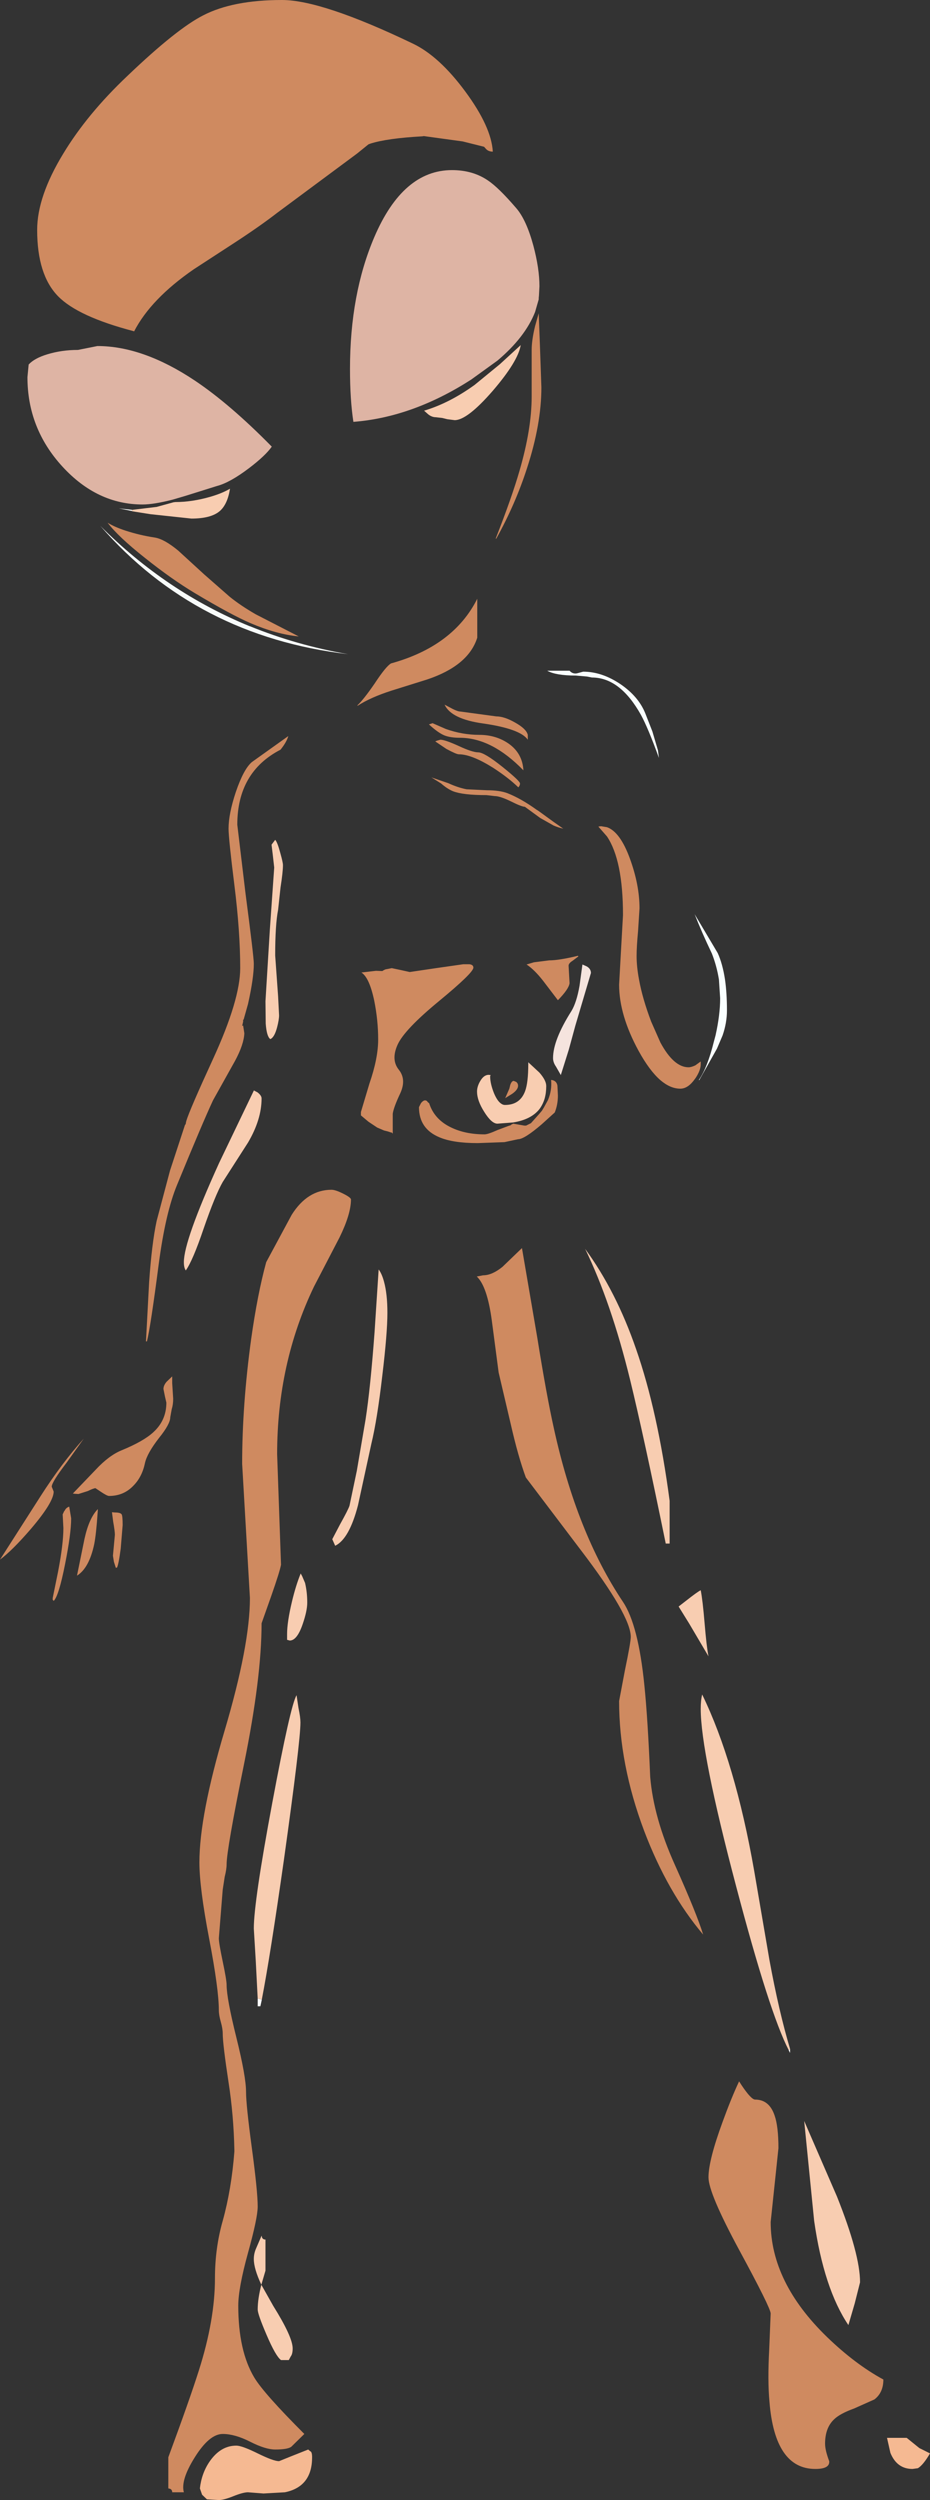
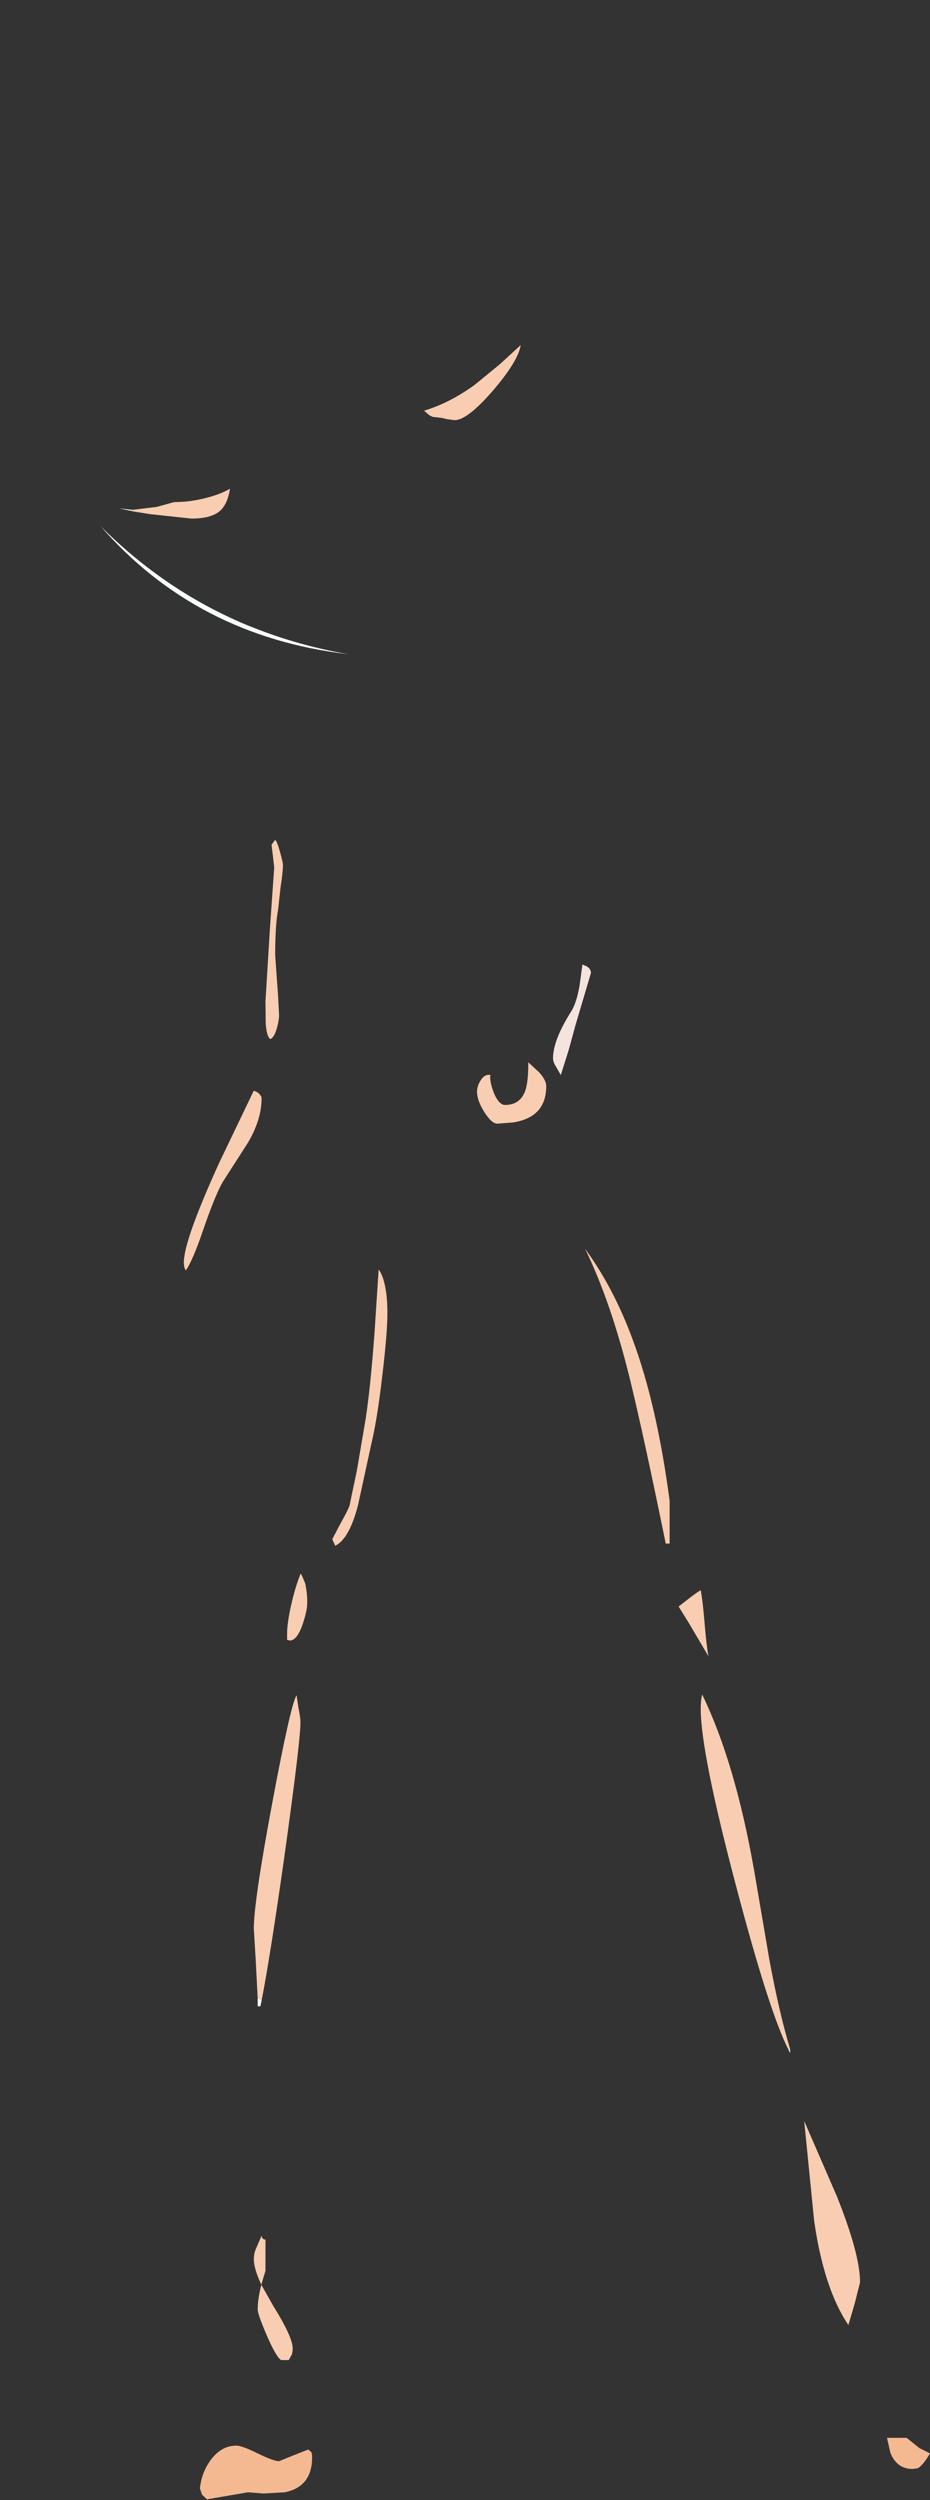
<svg xmlns="http://www.w3.org/2000/svg" height="514.4px" width="191.45px">
  <rect width="100%" height="100%" fill="#333333" stroke="none" />
  <g transform="matrix(1.0, 0.0, 0.0, 1.0, 95.7, 257.2)">
-     <path d="M3.95 -227.0 L-0.45 -228.1 -8.45 -229.2 -8.75 -229.15 Q-16.0 -228.75 -19.45 -227.65 L-19.85 -227.5 -22.2 -225.6 -38.65 -213.4 Q-42.2 -210.65 -47.5 -207.2 L-55.8 -201.8 Q-64.65 -195.7 -68.1 -189.0 L-68.15 -189.05 Q-79.65 -192.05 -83.75 -196.25 -88.05 -200.65 -88.05 -209.9 -88.05 -216.75 -82.7 -225.55 -77.75 -233.75 -69.45 -241.6 -59.3 -251.3 -53.85 -254.05 -47.75 -257.2 -37.65 -257.2 -29.4 -257.2 -10.65 -248.2 -5.25 -245.6 0.1 -238.35 5.45 -231.1 5.75 -226.0 4.9 -226.0 4.4 -226.5 L3.95 -227.0 M15.2 -192.75 L15.45 -186.1 15.75 -177.5 Q15.75 -169.95 12.8 -160.9 10.4 -153.45 6.45 -146.35 L6.35 -146.4 Q9.7 -154.95 11.25 -160.35 13.75 -168.95 13.75 -175.6 L13.75 -185.2 Q13.75 -187.2 14.45 -190.1 L15.2 -192.75 M10.3 -108.55 Q12.65 -107.25 12.95 -106.0 L12.95 -105.0 Q11.4 -107.25 3.7 -108.35 -2.75 -109.25 -4.15 -112.15 L-4.2 -112.2 -4.05 -112.15 -3.3 -111.75 Q-1.6 -110.8 -0.95 -110.8 L6.45 -109.8 Q8.1 -109.8 10.3 -108.55 M2.55 -134.0 L2.55 -126.0 Q0.75 -120.25 -7.75 -117.4 L-15.1 -115.1 Q-19.45 -113.7 -22.05 -112.0 L-22.15 -112.05 Q-20.85 -113.25 -18.55 -116.6 -16.25 -120.1 -15.2 -120.7 -2.35 -124.25 2.55 -134.0 M9.0 -104.2 Q11.85 -102.2 12.05 -98.7 5.55 -105.4 -1.05 -105.4 -3.0 -105.4 -4.25 -105.9 -5.55 -106.45 -7.4 -108.15 L-6.65 -108.4 -3.9 -107.2 Q-0.5 -106.0 2.95 -106.0 6.4 -106.0 9.0 -104.2 M7.75 -99.4 Q11.35 -96.5 11.35 -96.0 11.35 -95.55 11.0 -95.2 9.0 -97.15 5.85 -99.2 1.4 -102.0 -1.25 -102.0 -1.75 -102.0 -3.8 -103.1 L-6.1 -104.65 -5.75 -104.8 -5.05 -105.0 Q-4.1 -105.0 -1.25 -103.7 1.55 -102.4 2.75 -102.4 4.0 -102.4 7.75 -99.4 M28.05 -87.2 L29.25 -87.0 Q31.95 -86.05 33.95 -80.6 35.95 -75.15 35.95 -70.3 L35.65 -65.6 Q35.35 -62.4 35.35 -60.5 35.35 -58.3 35.85 -55.65 36.55 -51.75 38.35 -47.0 L40.25 -42.7 Q43.0 -37.6 46.05 -37.6 46.6 -37.6 47.45 -38.0 L48.55 -38.8 48.55 -38.2 Q48.55 -37.0 47.5 -35.4 L47.35 -35.2 Q45.95 -33.2 44.35 -33.2 42.3 -33.2 40.25 -34.95 38.0 -36.9 35.75 -41.0 31.75 -48.35 31.75 -54.6 L32.15 -61.8 32.55 -68.9 Q32.55 -80.2 29.25 -85.1 L27.5 -87.1 27.55 -87.15 28.05 -87.2 M14.2 -59.2 L17.35 -59.6 Q19.4 -59.6 23.3 -60.55 L23.35 -60.4 22.15 -59.5 Q21.35 -59.0 21.35 -58.5 L21.55 -54.9 Q21.4 -53.7 19.15 -51.4 L16.1 -55.4 Q14.3 -57.7 12.7 -58.75 L14.2 -59.2 M0.95 -58.8 Q1.75 -58.7 1.75 -58.1 1.75 -57.05 -5.35 -51.2 -12.45 -45.35 -13.85 -42.25 -15.25 -39.15 -13.6 -37.1 -12.0 -35.1 -13.3 -32.25 -14.65 -29.4 -14.85 -28.05 L-14.85 -24.0 -14.95 -24.0 Q-14.95 -24.2 -15.25 -24.2 L-15.85 -24.4 -16.25 -24.5 -16.65 -24.6 -18.05 -25.2 -19.85 -26.4 -21.4 -27.7 -21.4 -28.4 -19.65 -34.25 Q-17.85 -39.45 -17.85 -43.3 -17.85 -47.25 -18.65 -51.25 -19.65 -56.05 -21.3 -57.1 L-18.3 -57.45 -17.0 -57.4 Q-16.4 -57.8 -16.05 -57.8 L-15.55 -57.9 -15.05 -58.0 -13.15 -57.6 -11.35 -57.2 -5.95 -58.0 -0.35 -58.8 0.95 -58.8 M14.75 -89.45 L12.35 -91.2 Q11.7 -91.2 9.5 -92.3 7.25 -93.4 6.15 -93.4 L4.45 -93.6 Q-0.4 -93.6 -2.45 -94.4 -3.65 -94.9 -4.9 -96.0 L-6.9 -97.25 -3.4 -96.05 Q-1.45 -95.15 0.35 -94.8 L4.55 -94.6 Q7.15 -94.6 8.75 -94.0 11.55 -92.9 14.75 -90.6 L15.15 -90.35 18.25 -88.1 20.25 -86.7 Q19.3 -86.9 18.25 -87.35 L15.5 -88.9 14.75 -89.45 M8.3 -31.25 L9.15 -33.2 9.35 -34.0 Q9.65 -34.8 10.05 -34.8 L10.55 -34.6 Q10.95 -34.3 10.95 -33.8 10.95 -33.0 9.75 -32.15 L8.3 -31.25 M9.55 -25.8 L9.95 -26.0 12.25 -25.6 12.6 -25.6 13.6 -26.1 15.3 -28.0 15.85 -28.65 16.25 -29.3 17.1 -30.85 Q17.95 -32.85 17.75 -35.0 18.85 -34.9 19.05 -33.85 L19.15 -31.8 Q19.15 -29.9 18.5 -28.3 L15.85 -25.9 Q12.25 -22.8 10.95 -22.8 L9.55 -22.5 8.15 -22.2 2.65 -22.0 Q-2.45 -22.0 -5.25 -23.2 -9.45 -24.95 -9.45 -29.4 L-9.05 -30.2 Q-8.6 -30.8 -8.15 -30.8 L-7.85 -30.7 -7.6 -30.4 -7.35 -30.2 Q-6.3 -26.9 -2.9 -25.25 0.05 -23.8 4.05 -23.8 4.75 -23.8 6.75 -24.7 L9.15 -25.6 Q9.4 -25.6 9.55 -25.8 M5.55 14.55 Q4.6 7.45 2.45 5.45 L3.75 5.2 Q5.6 5.2 7.75 3.45 L11.75 -0.4 14.9 18.0 Q16.8 29.85 18.3 36.6 23.0 58.15 32.55 72.4 35.7 77.1 36.95 89.55 37.65 96.4 38.15 108.4 38.85 116.8 43.25 126.55 47.75 136.6 49.05 140.85 41.7 132.15 36.9 119.5 31.75 105.8 31.75 92.8 L32.95 86.45 Q34.15 80.7 34.15 79.6 34.15 75.2 23.8 61.65 L12.55 46.8 Q10.95 42.45 9.45 35.85 L6.95 25.2 5.55 14.55 M56.45 171.05 L57.0 171.9 Q58.95 174.8 59.75 174.8 62.65 174.8 63.75 178.05 64.55 180.3 64.55 184.8 L63.75 192.4 62.95 200.0 Q62.95 212.4 74.55 223.65 80.35 229.25 86.15 232.4 86.15 235.1 84.3 236.5 L80.15 238.35 Q77.25 239.4 76.05 240.55 74.15 242.3 74.15 245.6 74.15 246.95 75.0 249.2 75.15 250.8 72.15 250.8 63.8 250.8 62.7 236.95 62.3 232.65 62.65 226.2 L62.95 218.8 Q62.9 217.6 56.5 205.8 50.15 194.05 50.15 190.8 50.15 187.3 53.05 179.4 54.85 174.45 56.45 171.05 M-44.05 -128.95 Q-48.05 -130.65 -55.65 -135.2 -60.4 -138.05 -65.85 -142.4 -71.35 -146.75 -73.55 -149.65 -72.1 -148.75 -69.8 -148.0 -66.85 -147.05 -63.85 -146.6 -61.9 -146.3 -59.0 -143.9 L-53.65 -139.0 -48.4 -134.4 Q-46.1 -132.55 -43.05 -130.8 L-34.2 -126.25 Q-38.8 -126.7 -44.05 -128.95 M-37.95 -102.95 Q-46.85 -98.35 -46.85 -87.5 L-45.15 -73.3 Q-43.45 -60.35 -43.45 -58.9 -43.45 -55.95 -44.65 -50.6 L-45.55 -47.4 -45.65 -47.4 -45.65 -47.0 -45.85 -46.1 -45.65 -46.2 -45.4 -44.6 Q-45.5 -42.3 -47.3 -38.95 L-51.85 -30.8 Q-53.95 -26.3 -59.25 -13.4 -61.6 -7.75 -63.0 2.7 -64.7 15.8 -65.45 18.8 L-65.65 18.8 -65.0 6.6 Q-64.45 -1.35 -63.45 -6.0 L-60.7 -16.35 -57.6 -25.8 Q-57.45 -25.8 -57.45 -26.1 L-57.35 -26.55 Q-56.7 -28.75 -51.85 -39.3 -46.25 -51.5 -46.25 -58.0 -46.25 -65.5 -47.45 -75.1 -48.65 -84.7 -48.65 -86.7 -48.65 -89.75 -47.15 -94.25 -45.55 -98.95 -43.85 -100.4 L-36.35 -105.75 Q-36.7 -104.5 -37.95 -102.95 M-25.05 -11.6 Q-23.45 -10.8 -23.45 -10.4 -23.45 -7.4 -25.8 -2.6 L-31.05 7.5 Q-38.65 23.3 -38.65 42.0 L-37.85 64.75 Q-38.1 66.15 -39.85 71.15 L-41.85 76.8 Q-41.85 87.95 -45.45 105.7 -49.05 123.4 -49.05 126.4 -49.05 127.4 -49.45 129.0 L-49.85 131.6 -50.25 136.6 -50.65 141.6 Q-50.65 142.6 -49.85 146.4 -49.05 150.2 -49.05 151.2 -49.05 153.95 -47.05 162.0 -45.05 170.05 -45.05 173.2 -45.05 175.9 -43.85 184.8 -42.65 193.7 -42.65 196.8 -42.65 199.15 -44.65 206.35 -46.65 213.6 -46.65 217.2 -46.65 226.5 -43.35 232.0 -41.4 235.25 -33.05 243.6 L-35.75 246.25 Q-36.55 246.8 -39.05 246.8 -41.05 246.8 -44.2 245.2 -47.35 243.6 -49.85 243.6 -52.6 243.6 -55.6 248.4 -58.55 253.1 -57.85 255.6 L-60.25 255.6 Q-60.25 255.1 -60.65 254.9 L-61.05 254.8 -61.05 248.4 Q-56.65 236.5 -54.75 230.5 -51.45 220.1 -51.45 211.6 -51.45 205.35 -49.85 199.75 -48.05 193.25 -47.45 185.5 L-47.45 185.2 Q-47.6 178.0 -48.65 171.25 -49.85 163.35 -49.85 161.2 -49.85 160.2 -50.25 158.8 -50.65 157.4 -50.65 156.4 -50.65 152.1 -52.65 141.65 -54.65 131.2 -54.65 126.0 -54.65 116.35 -49.45 98.85 -44.25 81.3 -44.25 71.6 L-45.05 57.8 -45.85 44.0 Q-45.85 31.85 -44.0 18.35 -42.7 9.1 -40.9 2.5 L-35.65 -7.25 Q-32.4 -12.4 -27.45 -12.4 -26.65 -12.4 -25.05 -11.6 M-75.55 53.3 L-75.6 54.05 Q-75.9 58.45 -76.3 60.5 -77.35 65.45 -79.85 67.0 L-78.3 59.4 Q-77.35 55.1 -75.55 53.3 M-70.65 54.4 Q-70.45 54.75 -70.45 56.6 L-70.85 61.45 Q-71.3 64.85 -71.65 65.4 -71.65 65.3 -71.75 65.35 L-71.85 65.4 -72.25 64.15 -72.45 62.9 -72.05 58.6 Q-72.05 57.85 -72.4 55.9 L-72.65 53.95 -72.05 54.0 Q-70.9 54.0 -70.65 54.4 M-70.65 41.2 Q-66.15 39.35 -64.15 37.5 -61.45 35.05 -61.45 31.4 L-61.75 30.1 -62.05 28.6 Q-62.05 27.85 -61.4 27.1 L-60.25 26.0 -60.25 27.4 -60.05 30.6 Q-60.05 31.8 -60.35 32.75 L-60.65 34.4 Q-60.65 35.8 -62.95 38.65 -65.4 41.8 -65.85 43.8 -66.45 46.7 -68.25 48.5 -70.25 50.6 -73.25 50.6 -73.65 50.6 -74.85 49.8 L-76.05 49.0 Q-76.4 49.0 -77.65 49.6 L-79.55 50.2 -80.35 50.15 -80.7 50.1 -76.0 45.2 Q-73.25 42.25 -70.65 41.2 M-85.05 48.7 L-84.85 49.2 -84.65 49.7 Q-84.65 51.9 -89.4 57.45 -93.2 61.85 -95.7 63.7 L-87.35 50.65 Q-83.0 43.85 -78.45 38.8 L-81.95 43.7 Q-85.05 47.75 -85.05 48.7 M-82.65 57.2 L-82.8 54.4 -82.5 53.75 -82.4 53.65 Q-82.1 53.0 -81.45 52.8 L-81.05 55.2 Q-81.05 58.35 -82.3 64.6 -83.6 71.2 -84.65 72.2 L-84.75 72.05 -84.85 72.0 -84.85 71.6 -83.75 66.2 Q-82.65 60.5 -82.65 57.2" fill="#cf8a60" fill-rule="evenodd" stroke="none" />
-     <path d="M10.55 -214.4 Q12.65 -212.0 14.1 -206.65 15.35 -201.95 15.35 -198.3 L15.25 -196.4 15.2 -195.9 15.2 -195.6 14.45 -193.0 Q12.4 -187.8 6.7 -183.0 L1.3 -179.1 Q-10.75 -171.35 -22.95 -170.4 -23.65 -174.95 -23.65 -181.3 -23.65 -196.7 -18.65 -208.4 -12.75 -222.2 -2.65 -222.2 1.6 -222.2 4.7 -220.1 6.9 -218.65 10.55 -214.4 M-75.65 -186.0 Q-66.25 -186.0 -55.6 -178.9 -48.35 -174.05 -39.75 -165.3 -41.05 -163.45 -44.4 -160.9 -48.35 -157.9 -51.05 -157.2 L-57.6 -155.15 -60.15 -154.4 Q-64.05 -153.4 -66.35 -153.4 -75.7 -153.4 -82.85 -161.2 -90.05 -169.05 -90.05 -179.6 L-89.8 -182.2 Q-88.6 -183.5 -85.95 -184.3 -83.0 -185.2 -79.65 -185.2 L-75.65 -186.0" fill="#deb4a4" fill-rule="evenodd" stroke="none" />
    <path d="M-68.55 -152.05 L-71.25 -152.6 -68.45 -152.3 -68.55 -152.05 M-44.3 -128.35 L-44.25 -128.35 Q-34.7 -124.45 -24.05 -122.6 -55.25 -126.25 -75.05 -149.0 -61.5 -135.4 -44.3 -128.35" fill="#f7fbfa" fill-rule="evenodd" stroke="none" />
-     <path d="M52.05 -61.1 Q53.05 -58.9 53.55 -55.65 53.95 -52.85 53.95 -49.3 53.95 -46.75 53.05 -44.15 L51.9 -41.45 48.25 -34.95 48.15 -35.0 48.2 -35.05 Q49.95 -37.6 51.25 -42.85 L51.6 -44.15 Q52.55 -48.4 52.55 -51.8 L52.3 -55.65 Q51.85 -58.45 50.85 -61.0 48.7 -65.5 47.3 -69.1 L52.05 -61.1 M25.15 -118.0 L22.85 -118.2 Q18.7 -118.2 16.95 -119.2 L21.55 -119.2 Q22.15 -118.5 23.05 -118.65 L24.35 -119.0 Q28.2 -119.0 32.0 -116.45 35.75 -113.9 37.15 -110.4 L38.6 -106.7 39.75 -102.8 39.95 -101.25 Q37.7 -107.45 36.25 -110.1 31.95 -117.8 26.15 -117.8 L25.65 -117.9 25.15 -118.0 M-42.7 -32.45 L-43.45 -32.8 -43.45 -32.85 -42.7 -32.45" fill="#f9ffff" fill-rule="evenodd" stroke="none" />
    <path d="M13.2 -38.5 L13.05 -38.3 13.05 -38.6 13.2 -38.5 M66.95 164.4 L66.95 165.2 66.65 164.65 66.95 164.4 M-41.8 154.25 L-42.1 155.6 -42.65 155.6 -42.65 154.0 -41.8 154.25" fill="#fefefe" fill-rule="evenodd" stroke="none" />
    <path d="M23.6 -54.35 L24.2 -58.75 25.1 -58.35 Q25.95 -57.85 25.95 -57.0 L22.75 -46.2 21.4 -41.25 19.75 -36.0 18.75 -37.75 Q18.15 -38.6 18.15 -39.5 18.15 -43.2 21.95 -49.2 23.0 -50.95 23.6 -54.35 M13.25 -38.45 L13.05 -38.3 13.2 -38.5 13.25 -38.45 M66.65 164.65 L66.65 164.6 66.95 164.4 66.65 164.65 M-68.5 -152.0 L-68.55 -152.05 -68.45 -152.3 -68.5 -152.0 M-41.8 154.2 L-41.8 154.25 -42.65 154.0 -41.8 154.2" fill="#f5e4de" fill-rule="evenodd" stroke="none" />
    <path d="M7.3 -182.35 L11.5 -186.2 Q10.95 -182.85 5.75 -176.8 0.5 -170.75 -2.1 -170.75 L-3.65 -170.95 -4.65 -171.2 -5.95 -171.35 Q-6.8 -171.35 -7.55 -171.95 L-8.4 -172.7 Q-3.2 -174.25 2.0 -178.0 L7.25 -182.3 7.3 -182.35 M13.05 -38.3 L13.25 -38.45 15.35 -36.5 Q16.75 -34.9 16.75 -33.75 16.75 -32.3 16.4 -31.1 16.05 -29.95 15.35 -29.0 13.65 -26.85 9.95 -26.25 L6.7 -26.0 Q5.5 -26.0 4.0 -28.4 2.5 -30.75 2.5 -32.6 2.5 -33.65 3.15 -34.75 3.9 -36.05 4.9 -36.05 L5.3 -36.0 5.2 -35.75 Q5.2 -34.25 6.0 -32.25 6.7 -30.6 7.5 -30.1 7.85 -29.85 8.25 -29.85 11.35 -29.85 12.4 -32.7 13.05 -34.45 13.05 -38.3 M42.15 60.4 L41.35 60.4 Q36.75 37.9 34.0 26.65 30.1 10.75 24.75 -0.25 31.15 8.5 35.25 20.4 39.7 33.15 42.15 51.6 L42.15 60.4 M45.55 72.15 Q47.9 70.3 48.55 70.0 48.95 72.0 49.35 76.8 49.75 81.6 50.15 83.6 L46.2 76.9 44.0 73.35 45.55 72.15 M66.65 164.6 Q62.7 156.95 55.85 130.95 48.55 103.35 48.55 94.4 48.55 92.65 48.85 91.45 55.65 105.45 59.55 127.7 L62.7 146.1 Q64.65 156.7 66.95 164.4 L66.65 164.6 M76.6 194.75 Q81.35 206.65 81.35 212.4 L80.25 216.75 78.95 221.2 Q73.9 213.7 71.9 199.75 L69.85 179.2 76.6 194.75 M-68.45 -152.3 L-63.45 -152.9 -60.0 -153.85 -59.6 -153.9 Q-56.15 -153.9 -52.35 -155.0 -49.95 -155.7 -48.35 -156.65 -48.85 -153.45 -50.45 -152.05 -52.25 -150.5 -56.3 -150.5 L-64.7 -151.4 -68.5 -152.0 -68.45 -152.3 M-42.7 -32.45 Q-41.85 -31.8 -41.85 -31.2 -41.85 -26.85 -44.65 -22.1 L-49.85 -14.0 Q-51.4 -11.3 -53.8 -4.35 -56.0 2.15 -57.45 4.2 -57.85 3.65 -57.85 2.5 -57.85 -1.95 -50.6 -17.9 L-43.45 -32.8 -42.7 -32.45 M-39.25 -78.7 L-39.55 -81.35 -39.8 -83.4 -39.05 -84.4 Q-38.6 -83.95 -38.0 -81.7 -37.45 -79.75 -37.45 -79.2 -37.45 -77.8 -37.95 -74.6 L-38.45 -70.0 Q-39.05 -66.95 -39.05 -60.6 L-38.75 -56.4 -38.45 -52.2 -38.25 -48.3 Q-38.25 -47.4 -38.65 -45.85 -39.2 -43.75 -40.05 -43.4 -40.8 -43.9 -41.0 -46.6 L-41.05 -51.2 -40.15 -65.9 -39.25 -78.7 M-18.6 17.0 L-17.75 4.0 Q-17.1 4.85 -16.65 6.5 -15.95 9.05 -15.95 12.9 -15.95 17.15 -17.0 25.85 -18.05 34.9 -19.25 39.85 L-22.0 52.5 Q-23.8 59.45 -26.7 60.85 L-27.3 59.5 -25.7 56.45 Q-24.0 53.4 -23.75 52.6 L-22.25 45.45 -20.45 34.9 Q-19.45 28.45 -18.6 17.0 M-35.6 72.35 Q-34.8 69.0 -33.8 66.55 L-33.5 67.1 -32.9 68.5 Q-32.45 70.4 -32.45 72.55 -32.45 74.25 -33.4 77.0 -34.55 80.35 -36.05 80.35 L-36.6 80.2 -36.6 79.0 Q-36.6 76.55 -35.6 72.35 M-42.65 154.0 L-43.05 146.25 -43.45 139.6 Q-43.45 134.1 -39.65 113.75 -35.9 93.65 -34.65 91.6 L-34.25 94.25 Q-33.85 96.15 -33.85 97.2 -33.85 101.15 -37.25 125.45 -40.1 145.45 -41.8 154.2 L-42.65 154.0 M-35.45 226.0 Q-35.45 227.15 -35.85 227.65 L-36.25 228.4 -37.85 228.4 Q-38.95 227.6 -40.85 223.15 -42.65 218.95 -42.65 218.0 -42.65 215.8 -41.9 212.9 -43.45 209.6 -43.45 207.6 -43.45 206.45 -42.95 205.35 L-41.85 202.8 -41.75 203.2 Q-41.55 203.6 -41.05 203.6 L-41.05 210.0 -41.9 212.9 -39.45 217.25 Q-35.45 223.65 -35.45 226.0" fill="#f8cdb1" fill-rule="evenodd" stroke="none" />
-     <path d="M90.95 244.4 L93.55 246.5 95.75 247.6 Q94.35 250.0 93.25 250.65 L92.15 250.8 Q88.95 250.8 87.6 247.5 L86.9 244.4 90.95 244.4 M-31.85 247.15 Q-31.45 247.25 -31.45 248.4 -31.45 254.45 -37.05 255.6 L-41.45 255.85 -44.65 255.6 Q-45.65 255.6 -47.65 256.4 -49.65 257.2 -50.65 257.2 L-53.1 257.05 -54.1 256.1 -54.55 254.8 Q-54.2 251.65 -52.5 249.2 -50.25 246.0 -47.05 246.0 -45.9 246.0 -42.65 247.6 -39.4 249.2 -38.25 249.2 L-35.9 248.25 -32.25 246.8 -31.85 247.15" fill="#f5b992" fill-rule="evenodd" stroke="none" />
+     <path d="M90.95 244.4 L93.55 246.5 95.75 247.6 Q94.35 250.0 93.25 250.65 L92.15 250.8 Q88.95 250.8 87.6 247.5 L86.9 244.4 90.95 244.4 M-31.85 247.15 Q-31.45 247.25 -31.45 248.4 -31.45 254.45 -37.05 255.6 L-41.45 255.85 -44.65 255.6 L-53.1 257.05 -54.1 256.1 -54.55 254.8 Q-54.2 251.65 -52.5 249.2 -50.25 246.0 -47.05 246.0 -45.9 246.0 -42.65 247.6 -39.4 249.2 -38.25 249.2 L-35.9 248.25 -32.25 246.8 -31.85 247.15" fill="#f5b992" fill-rule="evenodd" stroke="none" />
  </g>
</svg>